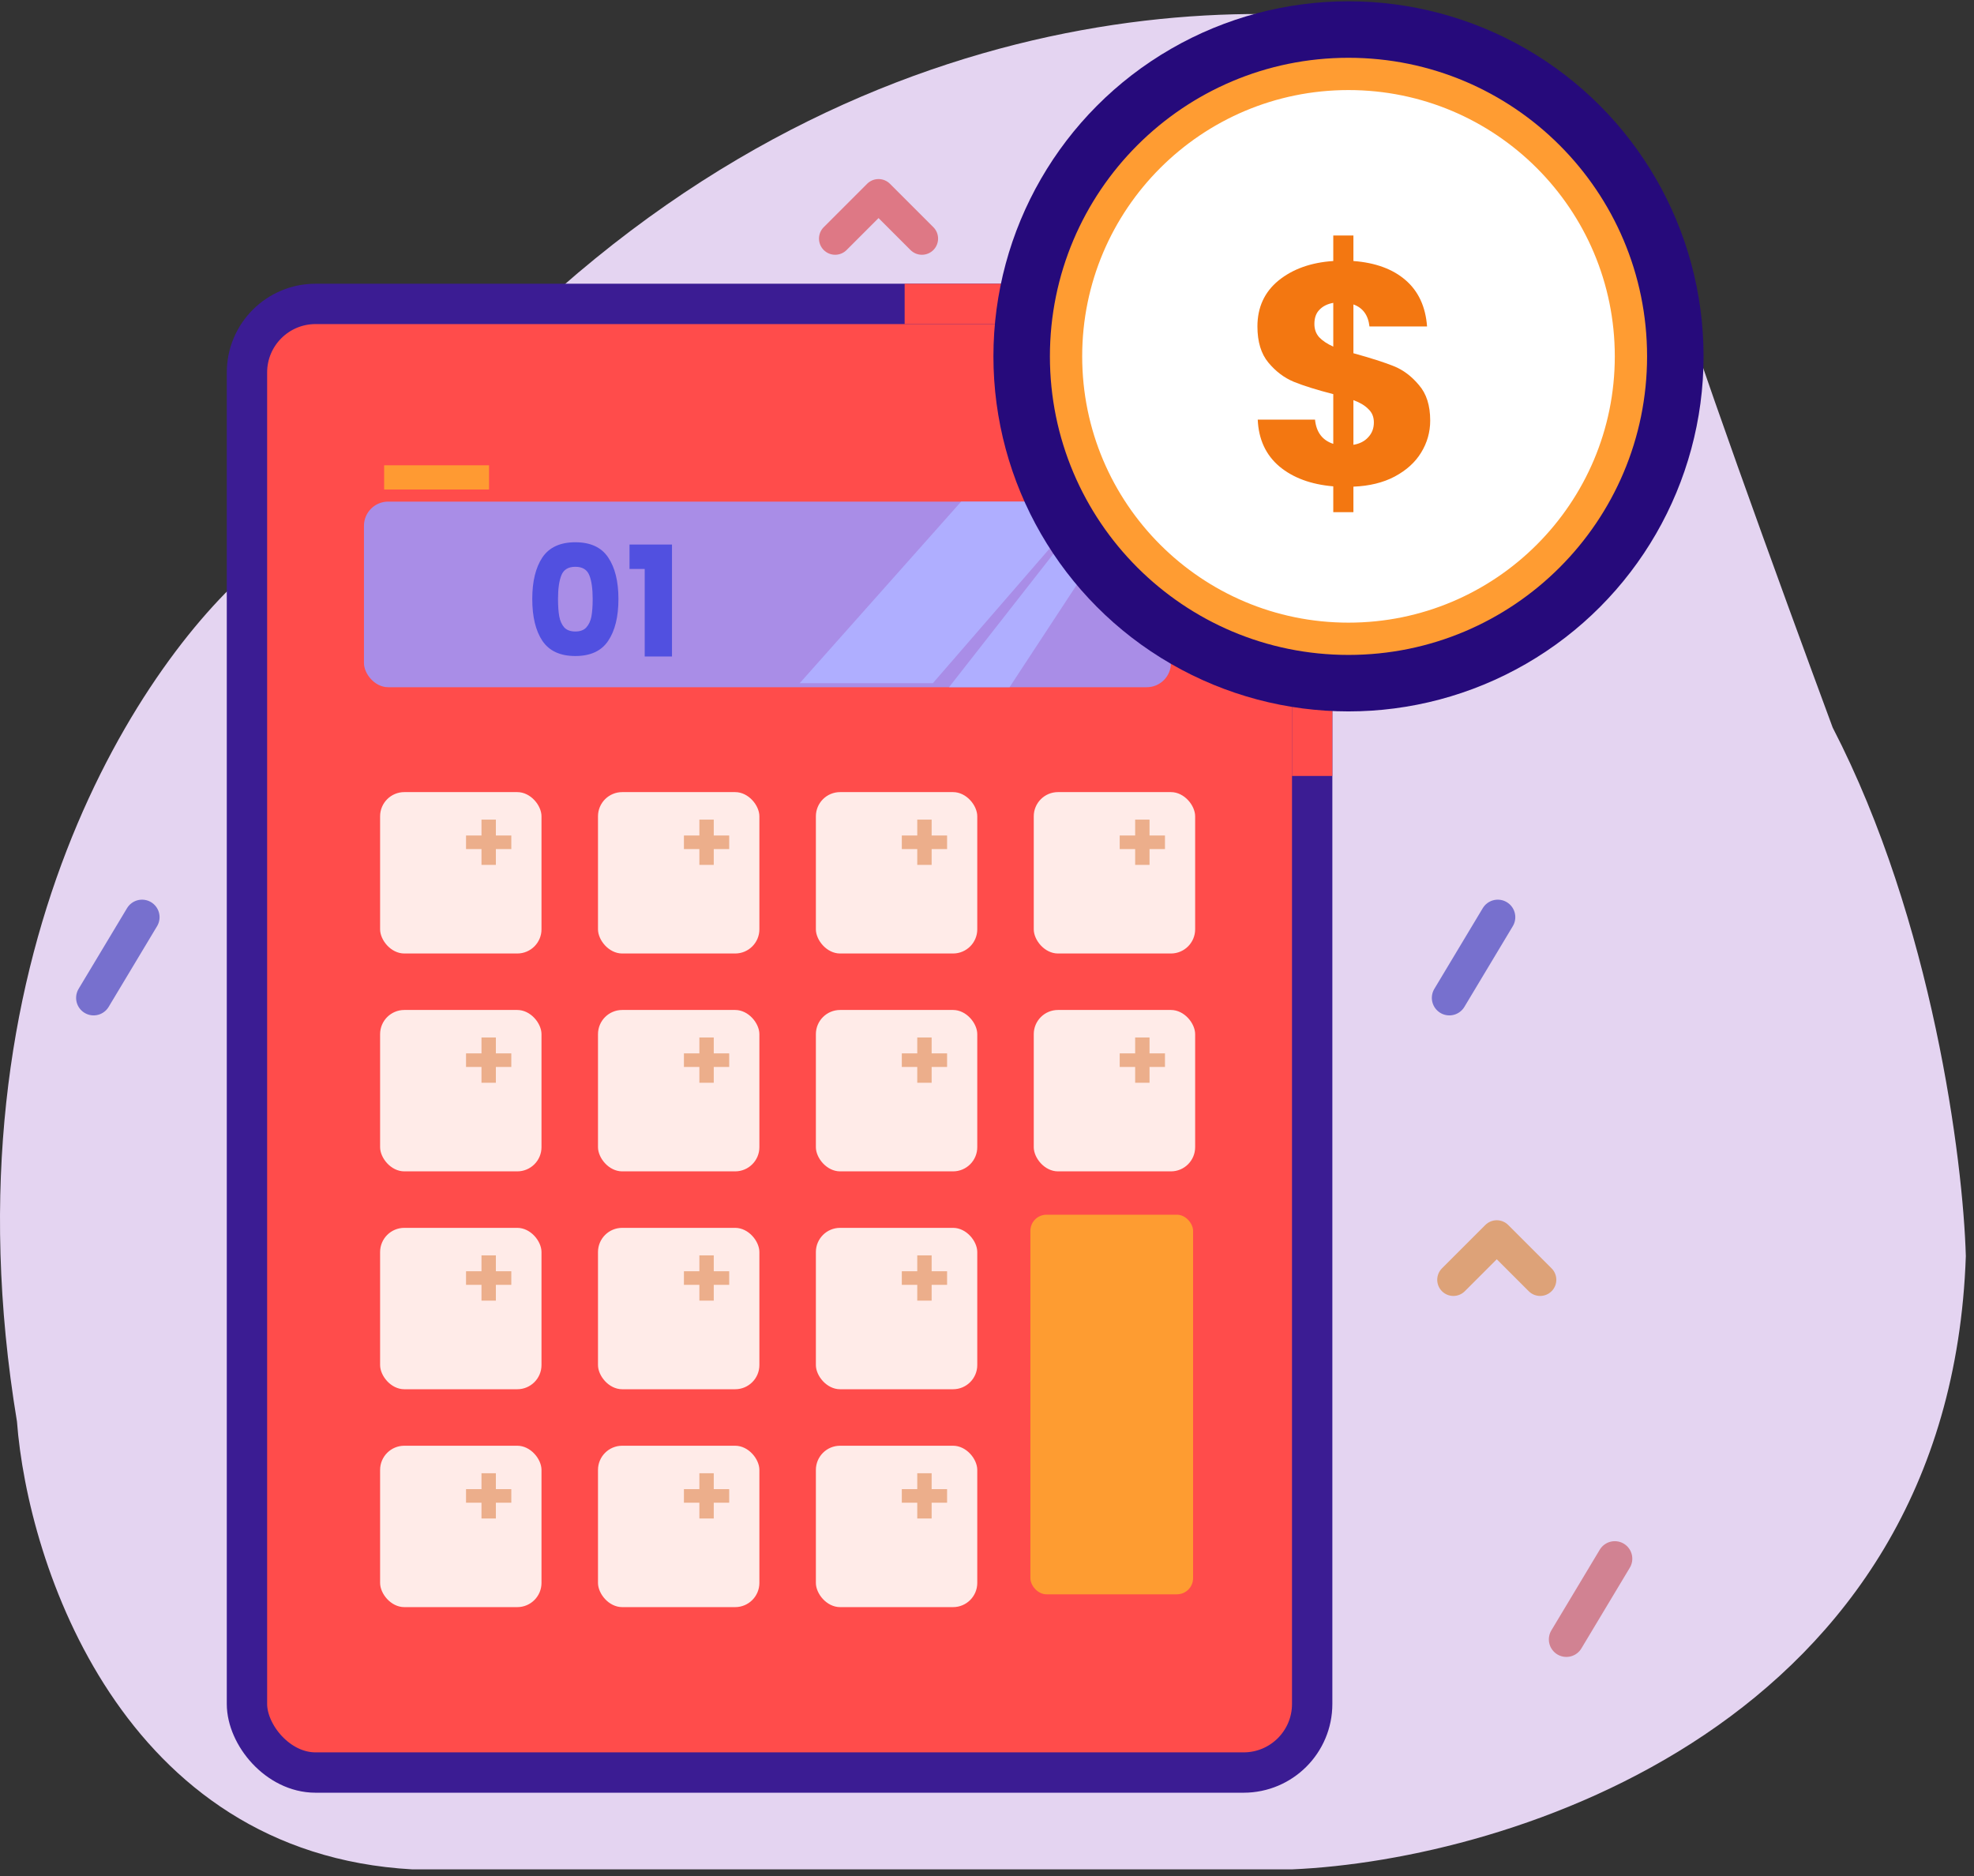
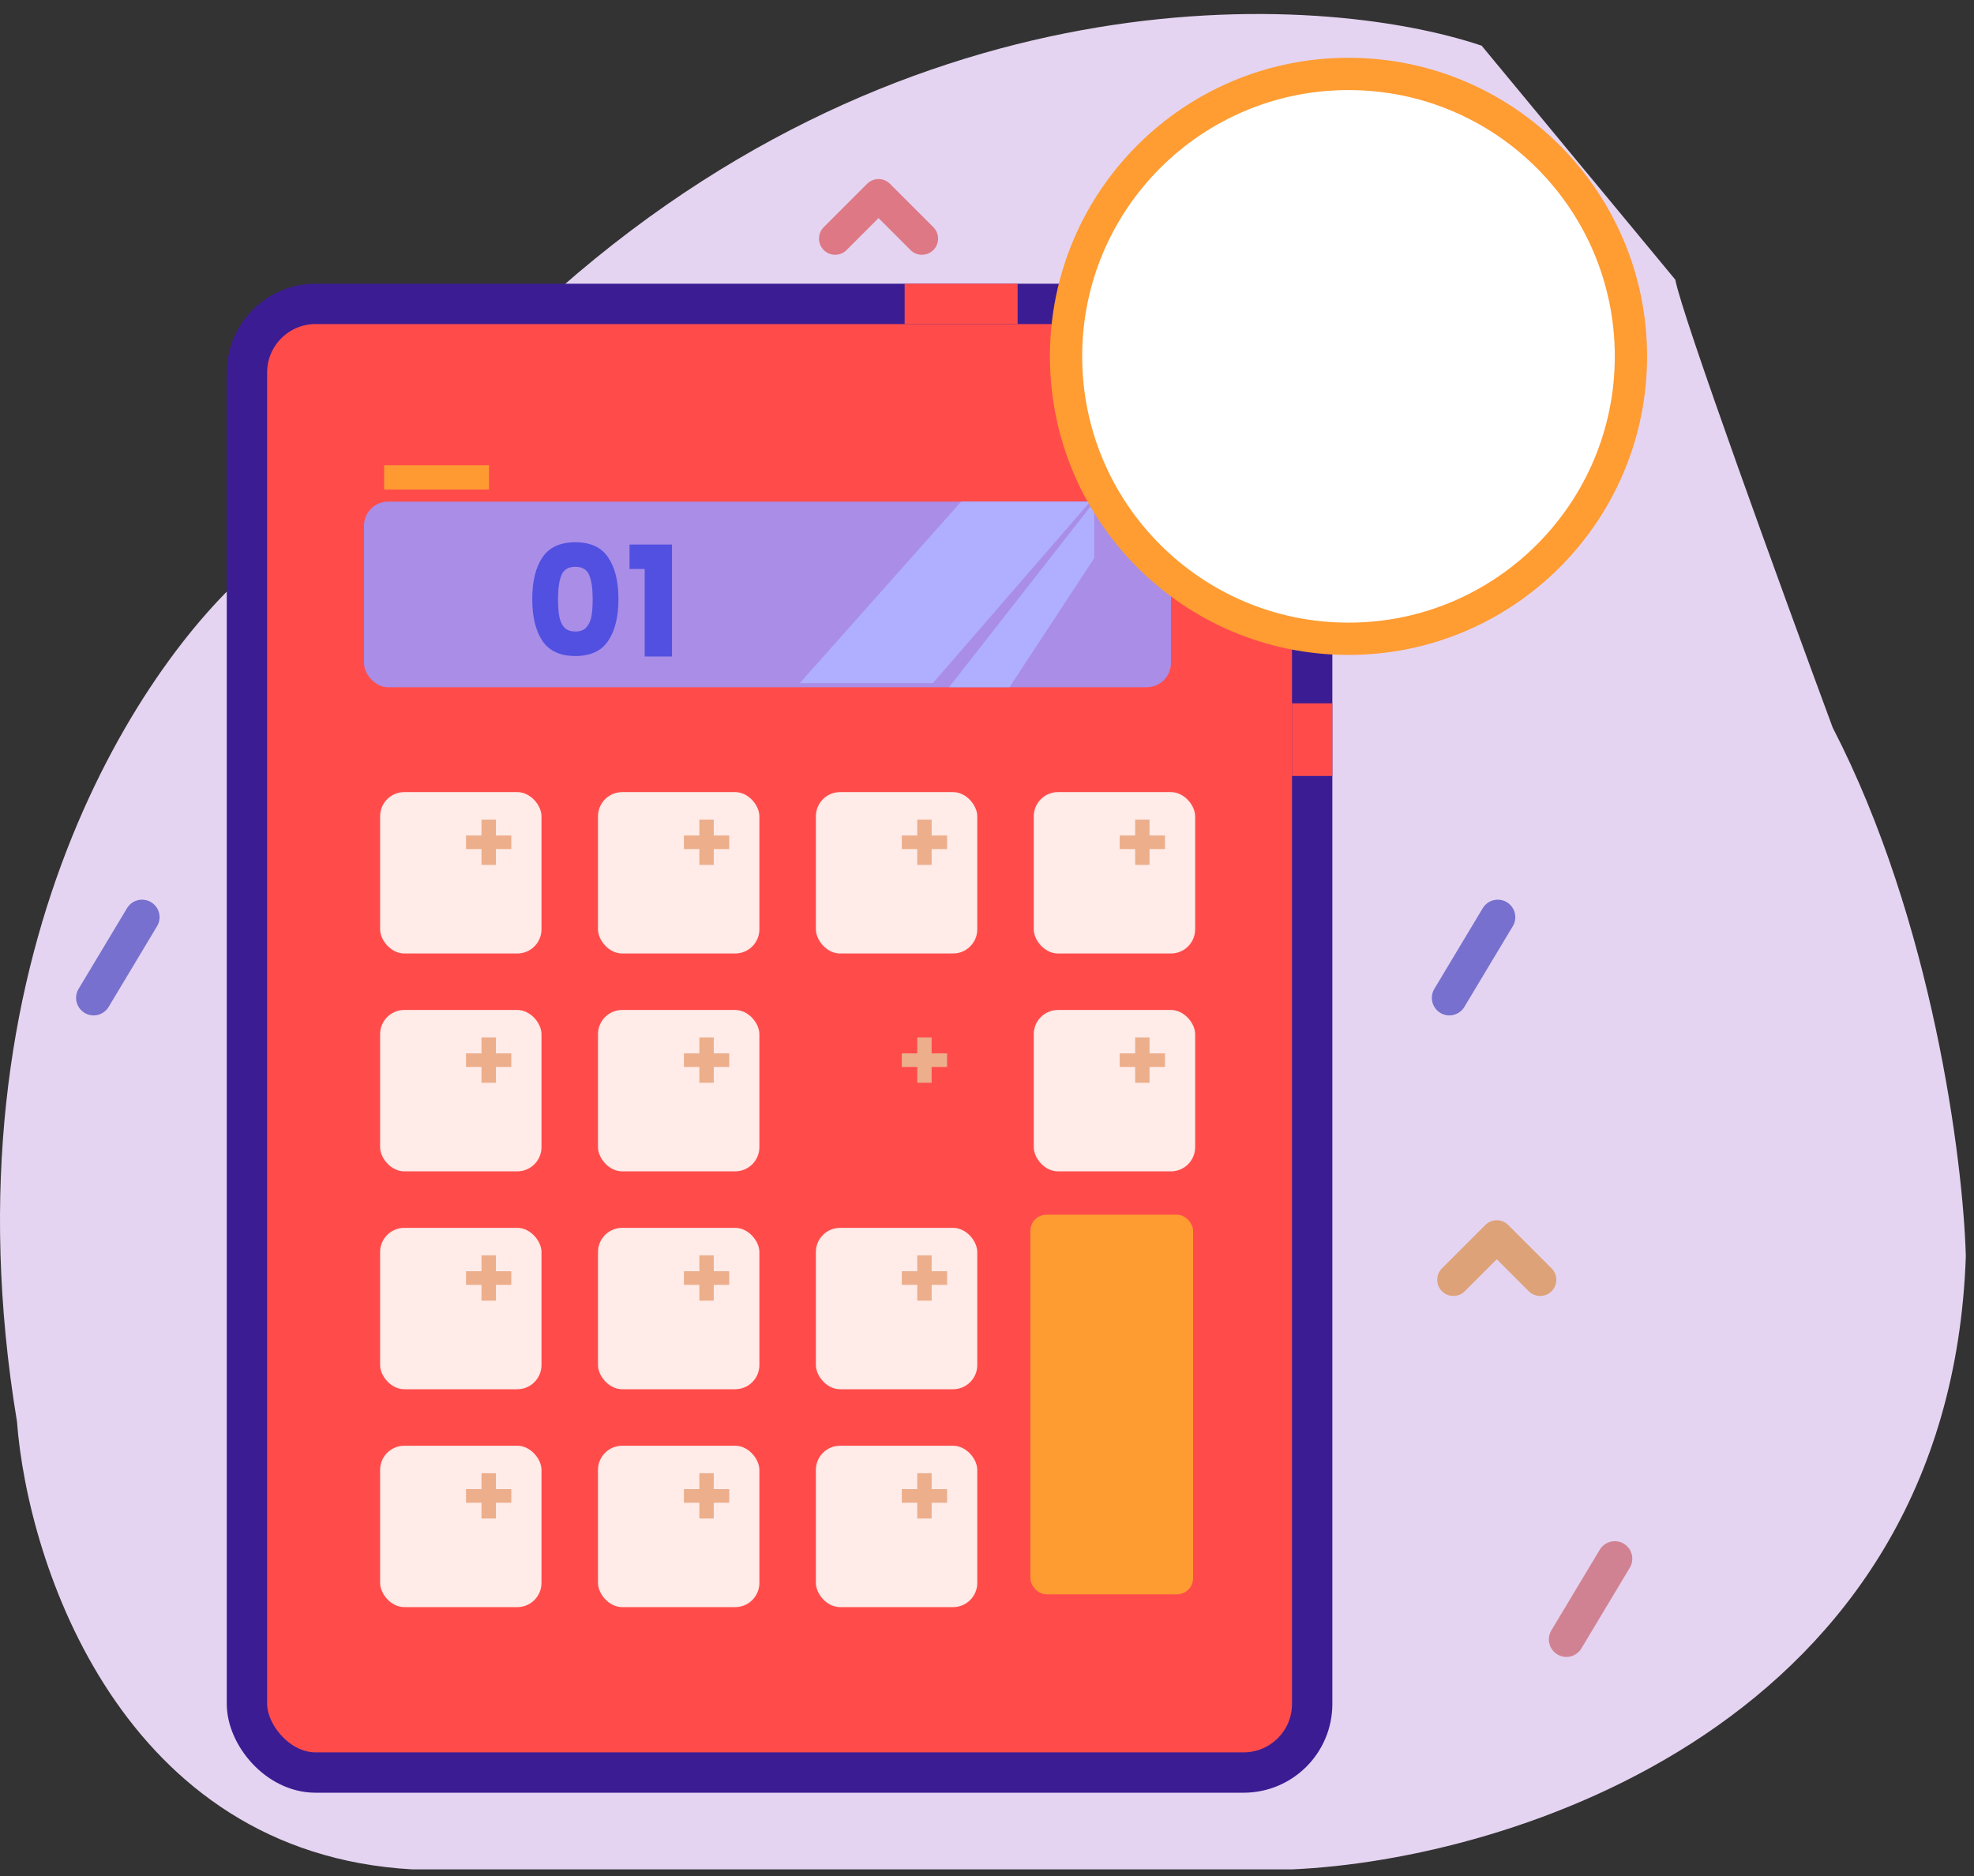
<svg xmlns="http://www.w3.org/2000/svg" width="182" height="173" viewBox="0 0 182 173" fill="none">
  <rect x="0" y="0" width="182" height="173" fill="#333333" stroke="none" />
  <path d="M48.438 29.509C82.663 -2.931 121.476 -0.872 136.605 4.212L154.462 25.789C155.057 29.063 164.382 54.682 168.97 67.082C178.196 84.939 180.999 107.012 181.247 115.816C179.759 158.97 139.209 171.494 119.12 172.362H38.021C11.236 170.874 2.556 144.213 1.564 131.069C-5.579 87.915 13.469 60.262 23.885 51.83L48.438 29.509Z" fill="#E4D4F1" />
  <rect x="22.769" y="28.021" width="98.212" height="135.413" rx="6.324" fill="#FF4C4B" stroke="#3B1C93" stroke-width="3.72" />
  <path d="M36.533 44.018H43.974" stroke="#FF9A32" stroke-width="2.232" stroke-linecap="square" />
  <rect x="119.12" y="64.85" width="3.72" height="6.696" fill="#FF4C4B" />
  <rect x="83.407" y="26.161" width="10.416" height="3.72" fill="#FF4C4B" />
  <rect x="33.557" y="46.25" width="74.403" height="17.113" rx="2.232" fill="#A98DE7" />
  <path d="M100.52 46.25H88.615L73.735 62.99H86.011L100.52 46.25Z" fill="#AFAEFF" />
  <path d="M87.499 63.362L100.892 46.25V51.458L93.079 63.362H87.499Z" fill="#AFAEFF" />
  <path d="M49.074 55.228C49.074 53.607 49.385 52.33 50.007 51.397C50.638 50.464 51.651 49.998 53.046 49.998C54.441 49.998 55.45 50.464 56.072 51.397C56.703 52.33 57.019 53.607 57.019 55.228C57.019 56.868 56.703 58.154 56.072 59.088C55.45 60.021 54.441 60.487 53.046 60.487C51.651 60.487 50.638 60.021 50.007 59.088C49.385 58.154 49.074 56.868 49.074 55.228ZM54.644 55.228C54.644 54.276 54.54 53.546 54.333 53.037C54.125 52.519 53.697 52.26 53.046 52.26C52.396 52.26 51.967 52.519 51.76 53.037C51.553 53.546 51.449 54.276 51.449 55.228C51.449 55.869 51.486 56.402 51.562 56.826C51.637 57.24 51.788 57.58 52.014 57.843C52.25 58.098 52.594 58.225 53.046 58.225C53.499 58.225 53.838 58.098 54.064 57.843C54.3 57.58 54.455 57.24 54.531 56.826C54.606 56.402 54.644 55.869 54.644 55.228ZM58.041 52.458V50.21H61.957V60.529H59.441V52.458H58.041Z" fill="#5150E0" />
-   <circle cx="124.329" cy="32.857" r="32.737" fill="#260A7B" />
  <circle cx="124.329" cy="32.857" r="26.041" fill="white" stroke="#FF9C32" stroke-width="2.976" />
-   <path d="M131.863 38.777C131.863 39.841 131.583 40.828 131.022 41.737C130.48 42.627 129.668 43.362 128.584 43.942C127.52 44.503 126.253 44.813 124.783 44.871V47.221H122.926V44.842C120.875 44.668 119.221 44.058 117.964 43.014C116.707 41.95 116.039 40.509 115.962 38.69H121.243C121.359 39.851 121.92 40.596 122.926 40.925V36.34C121.417 35.953 120.208 35.576 119.299 35.208C118.409 34.841 117.626 34.251 116.948 33.438C116.271 32.626 115.933 31.513 115.933 30.101C115.933 28.341 116.581 26.929 117.877 25.865C119.192 24.801 120.875 24.201 122.926 24.066V21.715H124.783V24.066C126.814 24.22 128.42 24.81 129.6 25.836C130.78 26.861 131.438 28.283 131.573 30.101H126.263C126.147 29.057 125.654 28.38 124.783 28.07V32.568C126.389 33.013 127.627 33.409 128.497 33.757C129.368 34.105 130.142 34.686 130.819 35.498C131.515 36.291 131.863 37.385 131.863 38.777ZM121.185 29.869C121.185 30.353 121.33 30.759 121.62 31.088C121.93 31.417 122.365 31.707 122.926 31.958V27.925C122.384 28.022 121.959 28.234 121.649 28.563C121.34 28.873 121.185 29.308 121.185 29.869ZM124.783 41.012C125.363 40.915 125.818 40.683 126.147 40.315C126.495 39.948 126.669 39.493 126.669 38.951C126.669 38.448 126.505 38.042 126.176 37.733C125.866 37.404 125.402 37.123 124.783 36.891V41.012Z" fill="#F37711" />
  <rect x="35.045" y="73.035" width="14.88" height="14.88" rx="2.232" fill="#FFEBE8" />
  <rect x="35.045" y="93.123" width="14.88" height="14.88" rx="2.232" fill="#FFEBE8" />
  <rect x="35.045" y="113.212" width="14.88" height="14.88" rx="2.232" fill="#FFEBE8" />
  <rect x="35.045" y="133.301" width="14.88" height="14.88" rx="2.232" fill="#FFEBE8" />
  <rect x="55.134" y="73.035" width="14.88" height="14.88" rx="2.232" fill="#FFEBE8" />
  <rect x="55.134" y="93.123" width="14.88" height="14.88" rx="2.232" fill="#FFEBE8" />
  <rect x="55.134" y="113.212" width="14.88" height="14.88" rx="2.232" fill="#FFEBE8" />
  <rect x="55.134" y="133.301" width="14.88" height="14.88" rx="2.232" fill="#FFEBE8" />
  <rect x="75.223" y="73.035" width="14.88" height="14.88" rx="2.232" fill="#FFEBE8" />
-   <rect x="75.223" y="93.123" width="14.88" height="14.88" rx="2.232" fill="#FFEBE8" />
  <rect x="75.223" y="113.212" width="14.88" height="14.88" rx="2.232" fill="#FFEBE8" />
  <rect x="75.223" y="133.301" width="14.88" height="14.88" rx="2.232" fill="#FFEBE8" />
  <rect x="95.311" y="73.035" width="14.88" height="14.88" rx="2.232" fill="#FFEBE8" />
  <rect x="95.311" y="93.123" width="14.88" height="14.88" rx="2.232" fill="#FFEBE8" />
  <path d="M47.142 78.288H45.718V79.745H44.392V78.288H42.968V77.036H44.392V75.571H45.718V77.036H47.142V78.288Z" fill="#ECAE8B" />
  <path d="M47.142 98.377H45.718V99.834H44.392V98.377H42.968V97.125H44.392V95.66H45.718V97.125H47.142V98.377Z" fill="#ECAE8B" />
  <path d="M47.142 118.466H45.718V119.923H44.392V118.466H42.968V117.214H44.392V115.749H45.718V117.214H47.142V118.466Z" fill="#ECAE8B" />
  <path d="M47.142 138.555H45.718V140.011H44.392V138.555H42.968V137.302H44.392V135.837H45.718V137.302H47.142V138.555Z" fill="#ECAE8B" />
  <path d="M67.231 78.288H65.807V79.745H64.481V78.288H63.057V77.036H64.481V75.571H65.807V77.036H67.231V78.288Z" fill="#ECAE8B" />
  <path d="M67.231 98.377H65.807V99.834H64.481V98.377H63.057V97.125H64.481V95.66H65.807V97.125H67.231V98.377Z" fill="#ECAE8B" />
  <path d="M67.231 118.466H65.807V119.923H64.481V118.466H63.057V117.214H64.481V115.749H65.807V117.214H67.231V118.466Z" fill="#ECAE8B" />
  <path d="M67.231 138.555H65.807V140.011H64.481V138.555H63.057V137.302H64.481V135.837H65.807V137.302H67.231V138.555Z" fill="#ECAE8B" />
  <path d="M87.32 78.288H85.896V79.745H84.57V78.288H83.146V77.036H84.57V75.571H85.896V77.036H87.32V78.288Z" fill="#ECAE8B" />
  <path d="M87.32 98.377H85.896V99.834H84.57V98.377H83.146V97.125H84.57V95.66H85.896V97.125H87.32V98.377Z" fill="#ECAE8B" />
  <path d="M87.32 118.466H85.896V119.923H84.57V118.466H83.146V117.214H84.57V115.749H85.896V117.214H87.32V118.466Z" fill="#ECAE8B" />
  <path d="M87.32 138.555H85.896V140.011H84.57V138.555H83.146V137.302H84.57V135.837H85.896V137.302H87.32V138.555Z" fill="#ECAE8B" />
  <path d="M107.409 78.288H105.985V79.745H104.659V78.288H103.235V77.036H104.659V75.571H105.985V77.036H107.409V78.288Z" fill="#ECAE8B" />
  <path d="M107.409 98.377H105.985V99.834H104.659V98.377H103.235V97.125H104.659V95.66H105.985V97.125H107.409V98.377Z" fill="#ECAE8B" />
  <rect x="95" y="112" width="15" height="35" rx="1.488" fill="#FE9C31" />
  <path d="M134 118L138 114L142 118" stroke="#DDA278" stroke-width="2.98" stroke-linecap="round" stroke-linejoin="round" />
  <path d="M77 22L81 18L85 22" stroke="#DE7885" stroke-width="2.98" stroke-linecap="round" stroke-linejoin="round" />
  <path d="M13.097 84.567L8.632 92.007" stroke="#7770CE" stroke-width="3.23" stroke-linecap="round" />
  <path d="M138.093 84.567L133.629 92.007" stroke="#7770CE" stroke-width="3.23" stroke-linecap="round" />
  <path d="M148.881 143.717L144.417 151.158" stroke="#D18292" stroke-width="3.23" stroke-linecap="round" />
</svg>